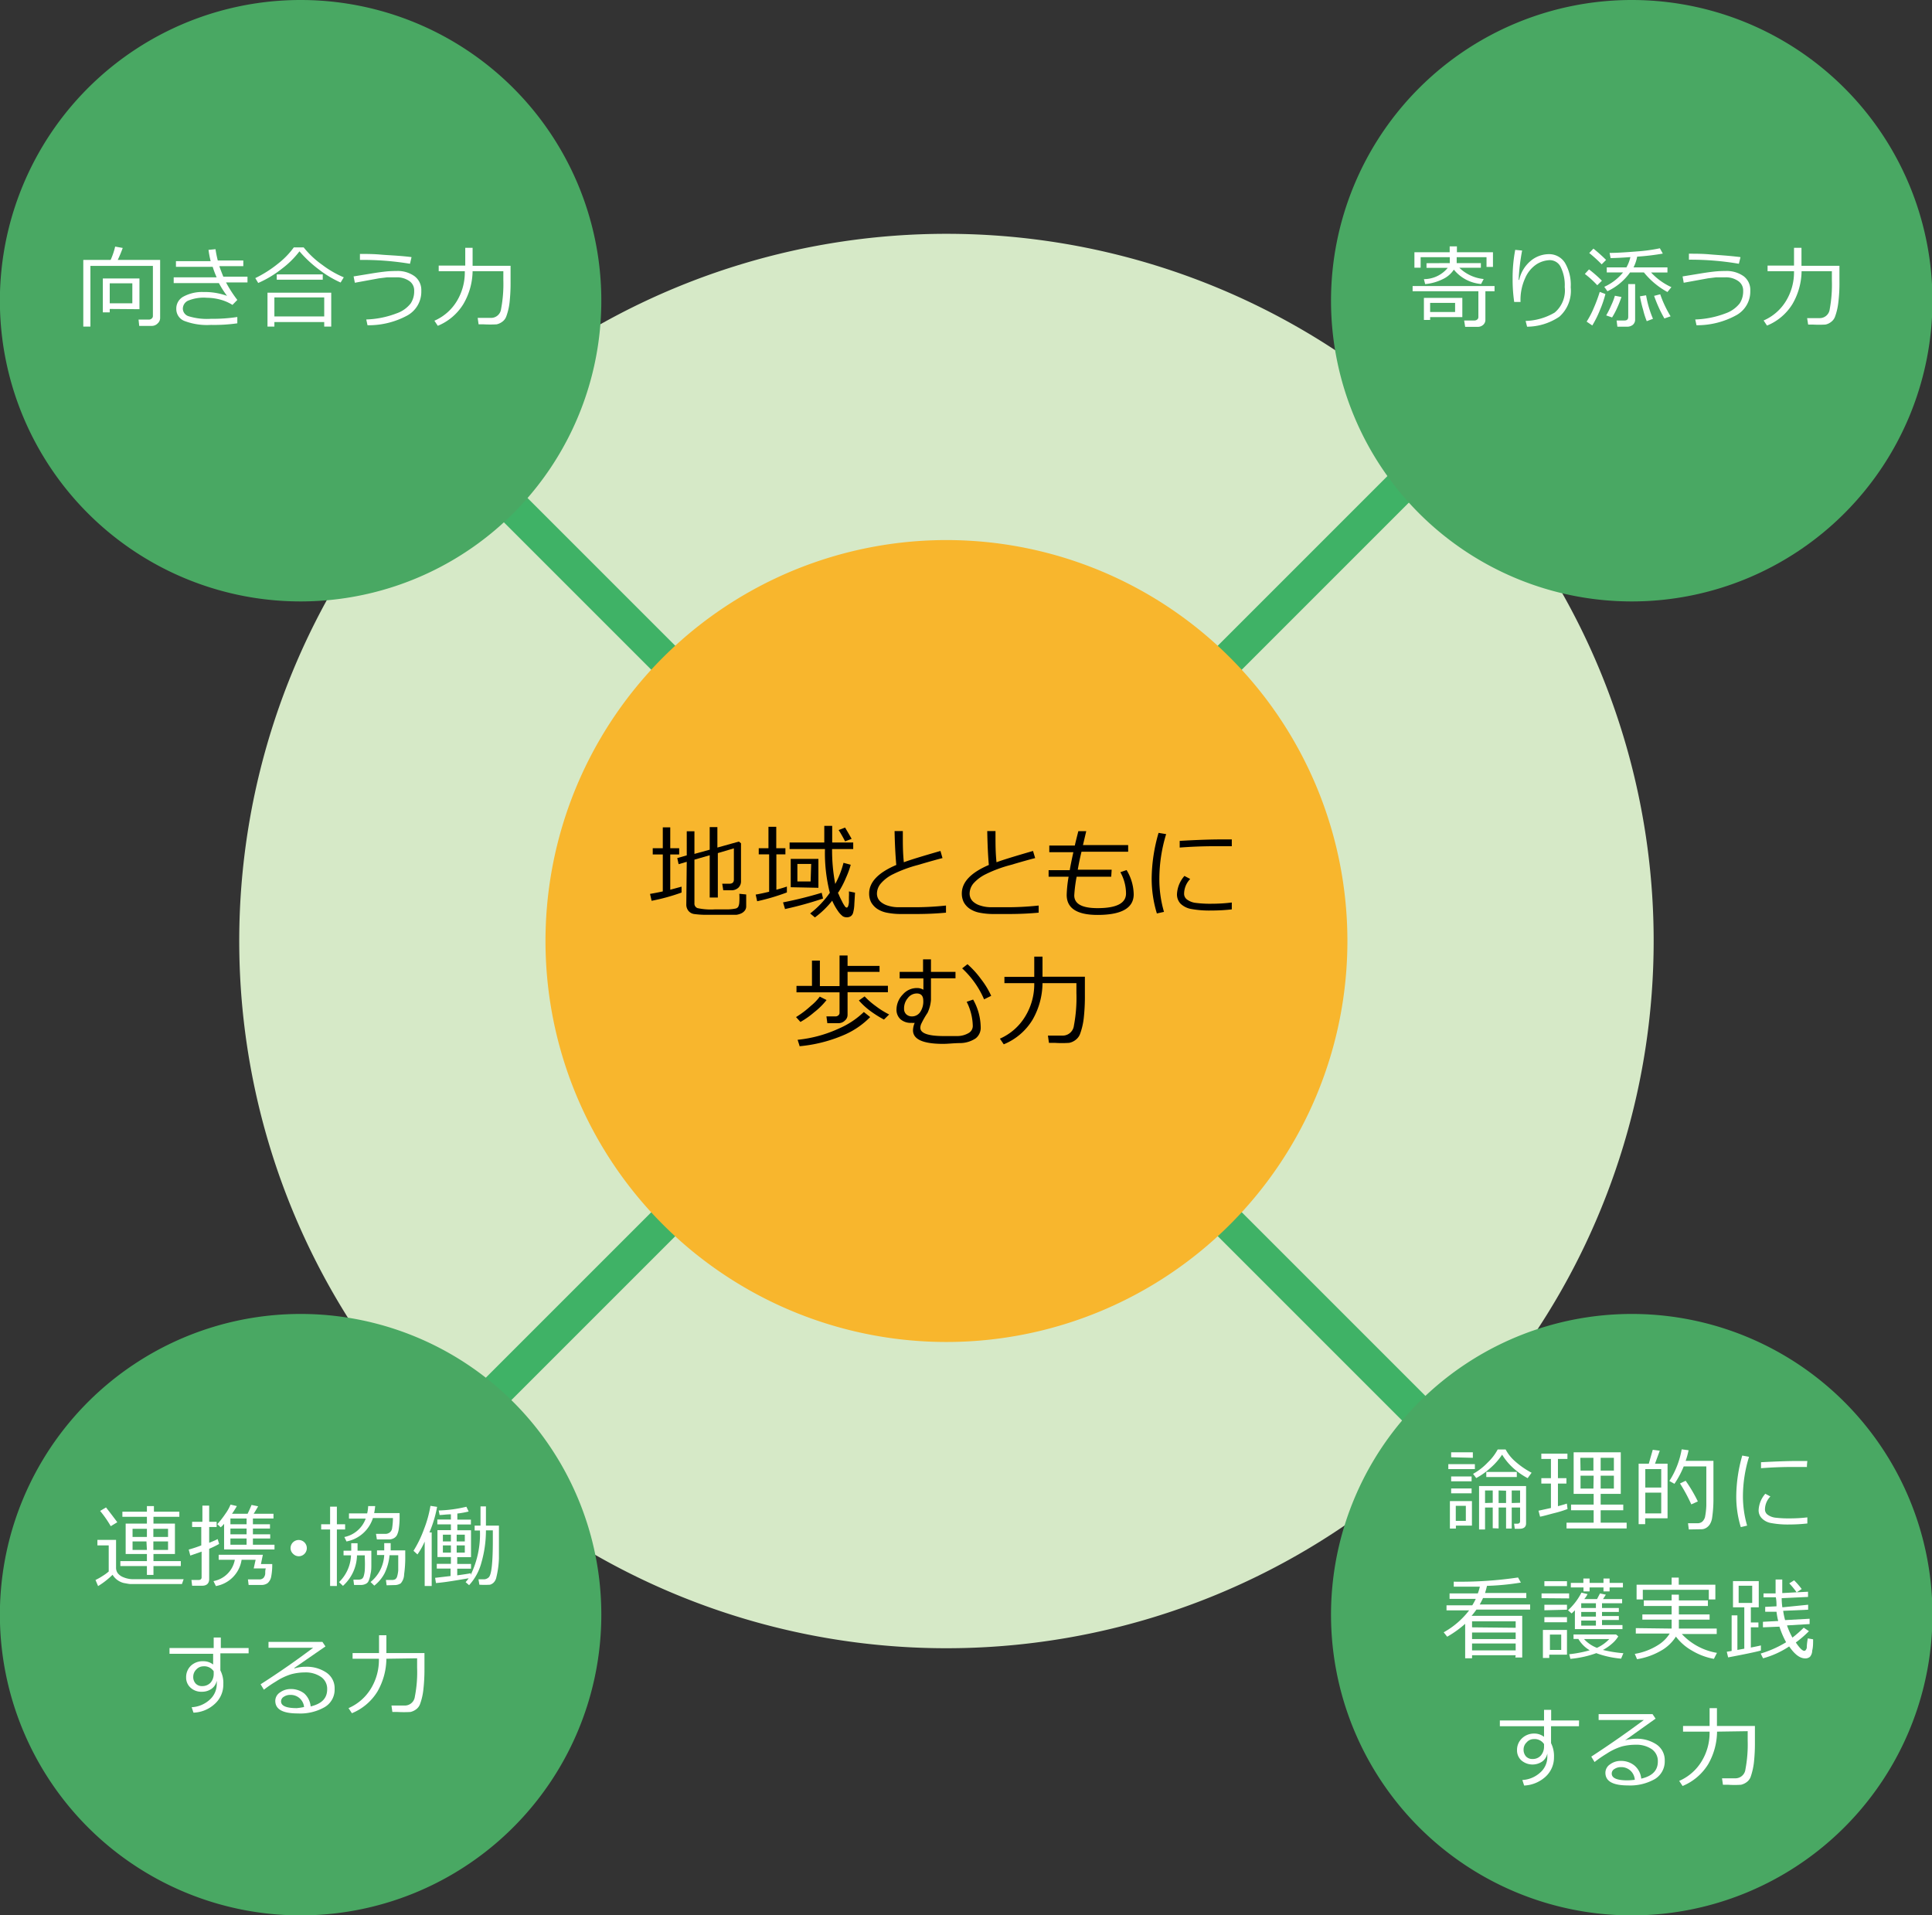
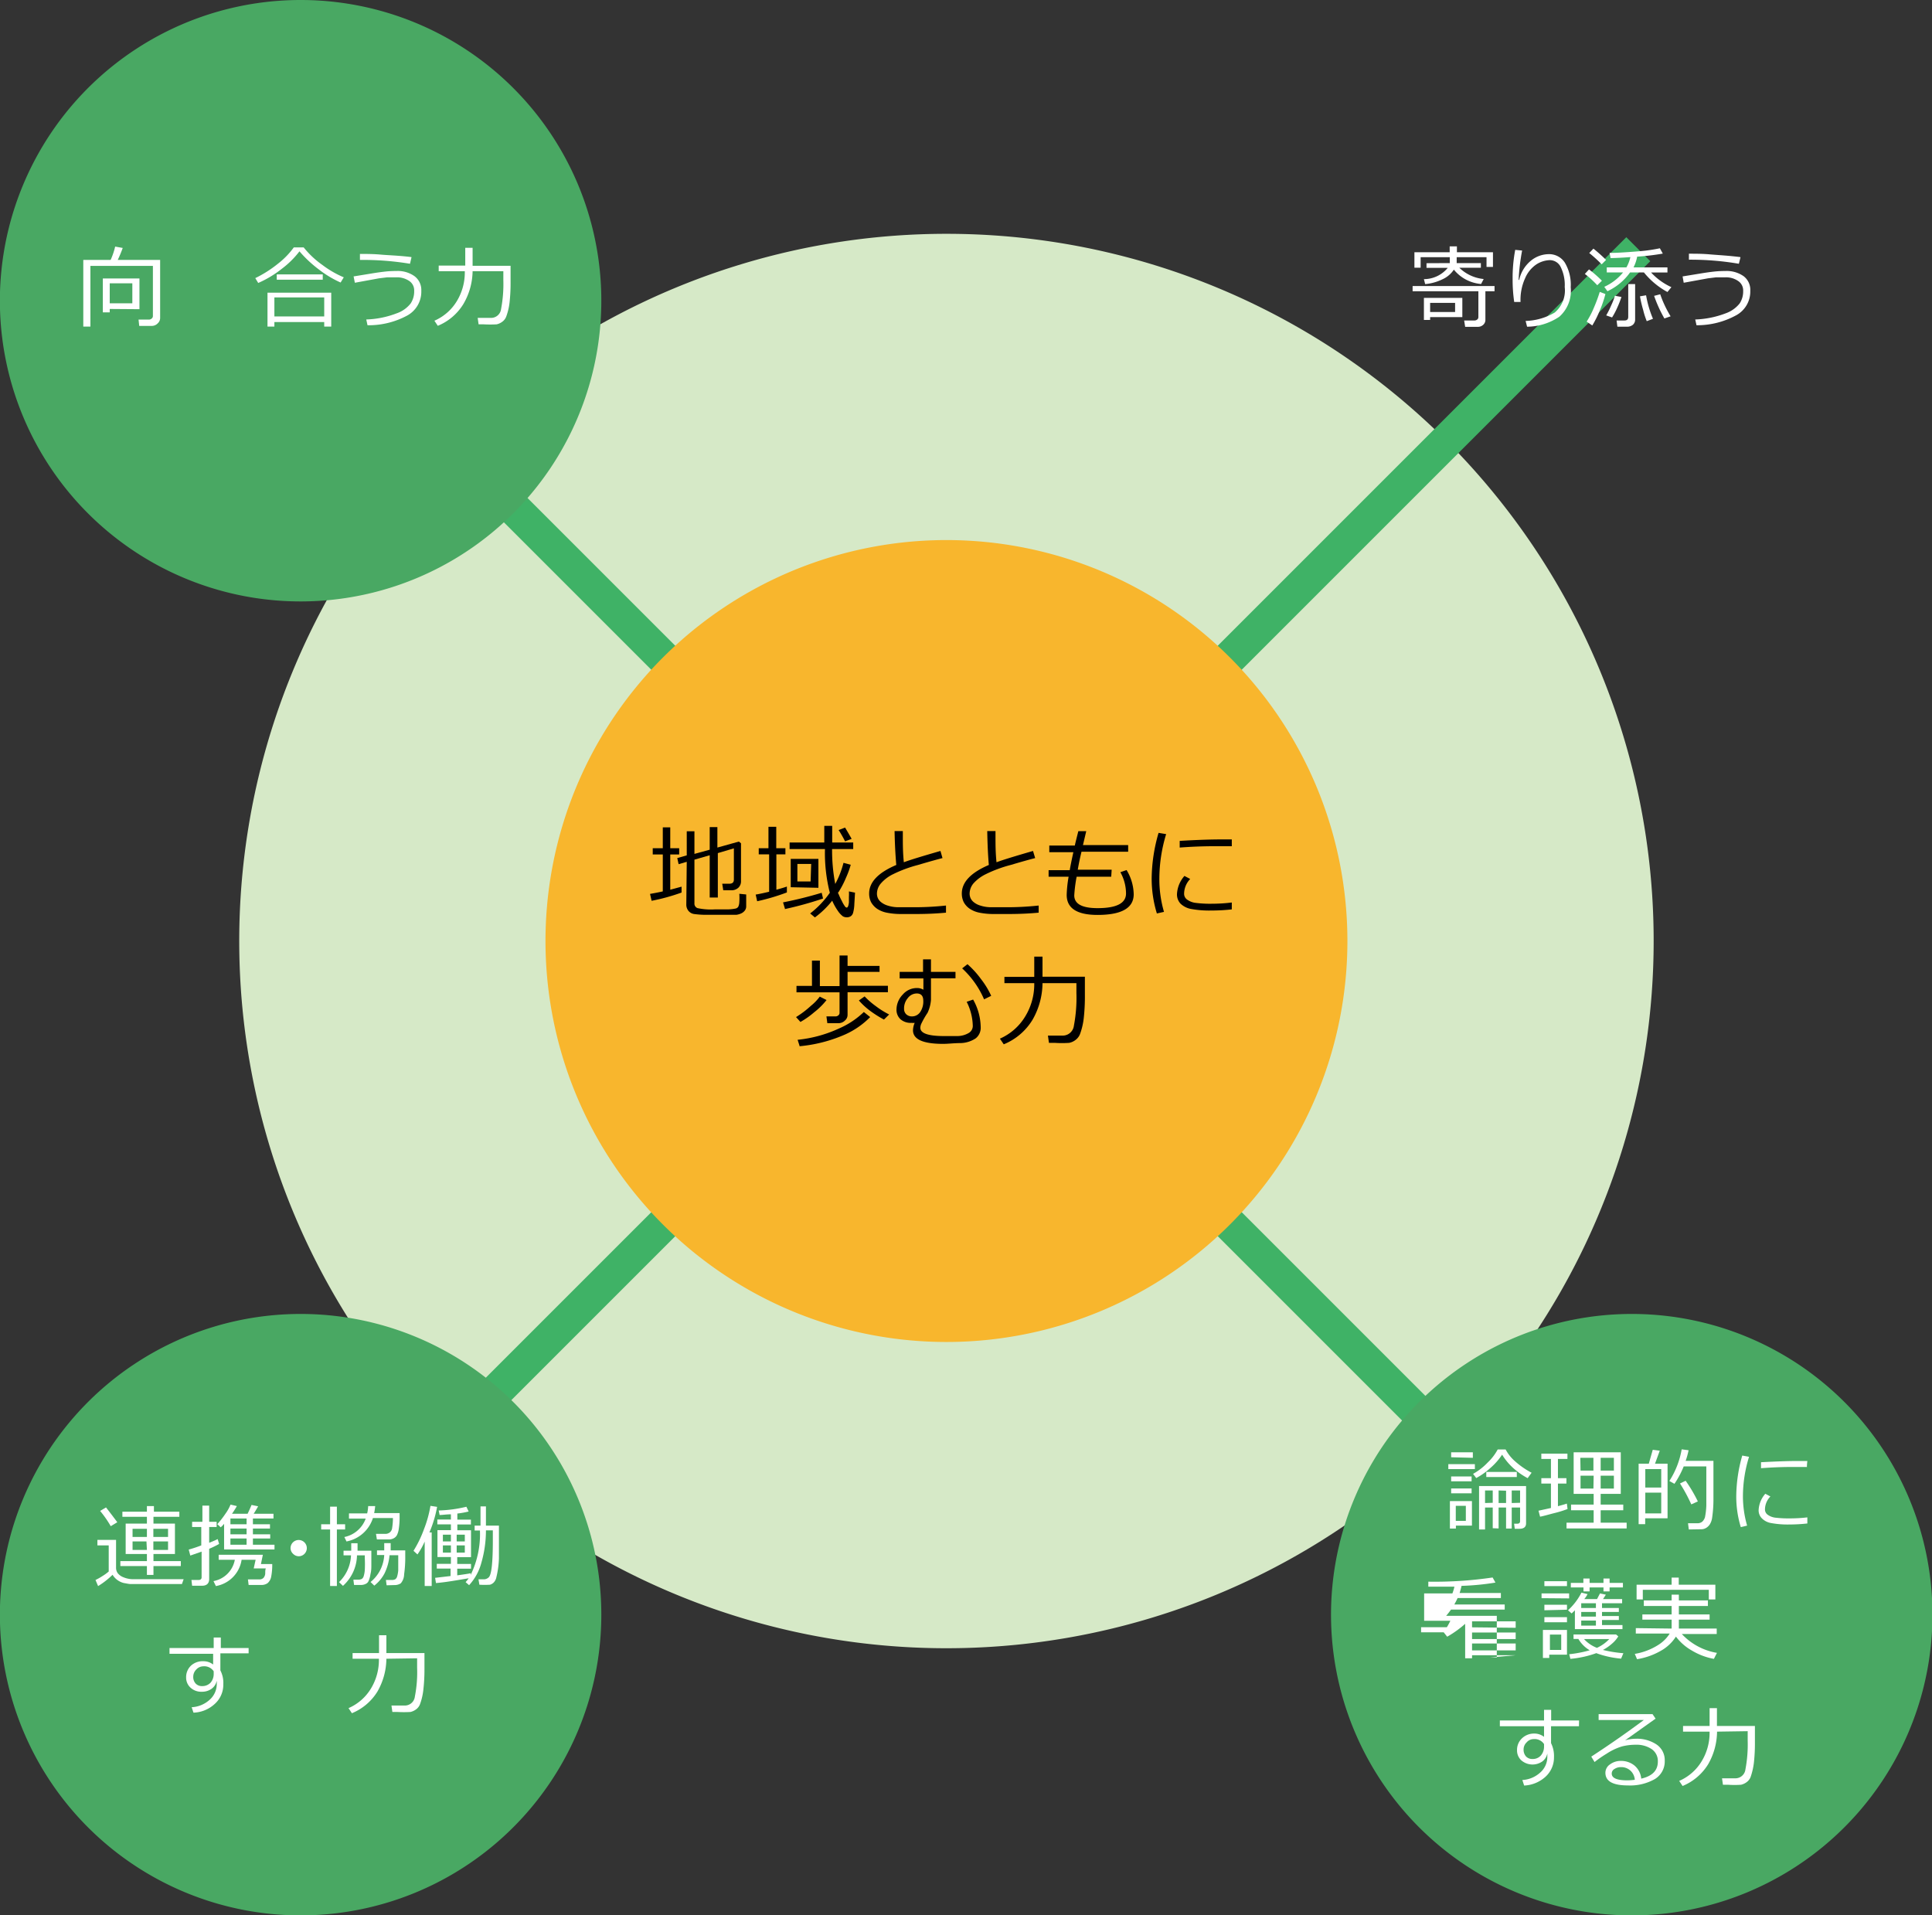
<svg xmlns="http://www.w3.org/2000/svg" id="レイヤー_1" data-name="レイヤー 1" viewBox="0 0 170.96 169.48">
  <rect x="0" y="0" width="170.96" height="169.48" fill="#333333" stroke="none" />
  <defs>
    <style>.cls-1{fill:#d6e9c7;}.cls-2{fill:none;stroke:#3fb266;stroke-miterlimit:10;stroke-width:3px;}.cls-3{fill:#f8b62d;}.cls-4{fill:#49a863;}.cls-5{fill:#fff;}</style>
  </defs>
  <path class="cls-1" d="M146.33,83.26A62.58,62.58,0,1,1,83.76,20.69a62.57,62.57,0,0,1,62.57,62.57" />
  <line class="cls-2" x1="22.54" y1="22.05" x2="144.97" y2="144.48" />
  <line class="cls-2" x1="144.97" y1="22.05" x2="22.54" y2="144.48" />
  <path class="cls-3" d="M119.23,83.26A35.48,35.48,0,1,1,83.76,47.79a35.48,35.48,0,0,1,35.47,35.47" />
  <path d="M57.66,79.71l-.14-.61c.35-.06.72-.13,1.13-.22V75.61h-.89v-.55h.89V73.21h.66v1.85h.79v.55h-.79v3.12l1-.27,0,.52A17.31,17.31,0,0,1,57.66,79.71Zm3.11-3.45-.72.21-.12-.54.84-.24V73.56h.68v2l1.35-.37v-2h.68V75l1.9-.53.19.15v3.35a.77.77,0,0,1-.23.58.89.89,0,0,1-.63.23H64l-.09-.58h.62c.28,0,.41-.12.41-.37V75.07l-1.42.42v3.93H62.8V75.68l-1.35.39v3.85a.42.42,0,0,0,.28.44,5.63,5.63,0,0,0,1.52.11l1.15,0a3.69,3.69,0,0,0,.72-.08.41.41,0,0,0,.2-.14,1,1,0,0,0,.1-.41,5.47,5.47,0,0,0,0-.75l.61.06V80.2a.61.61,0,0,1-.12.37.87.87,0,0,1-.33.26,1.55,1.55,0,0,1-.42.12l-.77,0-1.11,0-.92,0a8.11,8.11,0,0,1-.94-.07.79.79,0,0,1-.5-.28.87.87,0,0,1-.19-.55Z" />
  <path d="M67,79.75l-.13-.59c.37-.06.76-.15,1.19-.25V75.6h-.92v-.54H68v-1.9h.69v1.9h.81v.54H68.7v3.13c.4-.11.71-.2.93-.28l0,.52A18.69,18.69,0,0,1,67,79.75Zm2.47.7-.18-.6A35.16,35.16,0,0,0,72.71,79l.12.51A31.85,31.85,0,0,1,69.42,80.45Zm4.71-1.4a5.85,5.85,0,0,0,.31.67,2.83,2.83,0,0,0,.29.5.2.2,0,0,0,.15.09h0c.09,0,.16-.17.19-.46h0l0-.49a4.12,4.12,0,0,0,0-.48l.54.11-.06,1a3.26,3.26,0,0,1-.1.74.56.56,0,0,1-.21.34.62.62,0,0,1-.37.1.67.67,0,0,1-.34-.09,2,2,0,0,1-.44-.48,5.13,5.13,0,0,1-.5-.9,7.91,7.91,0,0,1-1.53,1.48l-.42-.35A8.3,8.3,0,0,0,73.43,79,14.3,14.3,0,0,1,73,75.13H69.87v-.58h3.07V73.08h.7v1.47H75.5v.58H73.63a15.83,15.83,0,0,0,.28,3.09,8.16,8.16,0,0,0,.73-1.87l.64.17a7.51,7.51,0,0,1-.42,1.15A8.15,8.15,0,0,1,74.13,79.05Zm-4.21-.54V76h2.45v2.56Zm1.81-2.06H70.56V78h1.17Zm3-2a10.88,10.88,0,0,0-.57-1l.57-.22c.13.22.33.55.58,1Z" />
  <path d="M83.71,80.76c-.83.08-1.73.12-2.69.12-.41,0-.87,0-1.35,0a6.39,6.39,0,0,1-1.21-.12,2.4,2.4,0,0,1-.84-.34,1.76,1.76,0,0,1-.54-.59,1.71,1.71,0,0,1-.17-.77q0-1.5,2.4-2.52c-.08-.93-.13-1.91-.15-3h.73V74c0,.69,0,1.45.09,2.3.56-.21,1.64-.54,3.24-1l.18.63c-.47.12-1.19.32-2.17.61a11.5,11.5,0,0,0-2.19.81,3.37,3.37,0,0,0-1.08.81,1.4,1.4,0,0,0-.36.9,1,1,0,0,0,.09.43,1,1,0,0,0,.3.36,1.76,1.76,0,0,0,.55.28,3.12,3.12,0,0,0,.94.15c.4,0,.83,0,1.29,0a26.2,26.2,0,0,0,2.94-.15Z" />
  <path d="M91.91,80.76c-.83.08-1.73.12-2.69.12-.41,0-.87,0-1.35,0a6.39,6.39,0,0,1-1.21-.12,2.4,2.4,0,0,1-.84-.34,1.67,1.67,0,0,1-.54-.59,1.71,1.71,0,0,1-.17-.77c0-1,.8-1.84,2.39-2.52-.08-.93-.12-1.91-.14-3h.73V74c0,.69,0,1.45.09,2.3.56-.21,1.64-.54,3.23-1l.19.63c-.47.12-1.19.32-2.17.61a11.5,11.5,0,0,0-2.19.81,3.55,3.55,0,0,0-1.09.81,1.44,1.44,0,0,0-.35.9,1,1,0,0,0,.09.43,1,1,0,0,0,.3.36,1.65,1.65,0,0,0,.55.28,3.12,3.12,0,0,0,.94.15c.39,0,.83,0,1.29,0a26.2,26.2,0,0,0,2.94-.15Z" />
  <path d="M98.33,77.58H95.27a12.64,12.64,0,0,0-.21,1.65c0,.75.68,1.13,2.06,1.13,1.68,0,2.52-.43,2.52-1.3a3.89,3.89,0,0,0-.5-1.88l.55-.19a4.27,4.27,0,0,1,.63,2.14c0,1.22-1.07,1.83-3.2,1.83q-2.73,0-2.73-1.77a10.9,10.9,0,0,1,.17-1.61H92.79V77h1.87c.06-.37.17-.9.32-1.59H92.85v-.59h2.26c.06-.29.17-.71.31-1.27l.7,0-.29,1.23h4v.59H95.7q-.2.82-.33,1.59h3Z" />
  <path d="M103,80.69l-.63.14a10.48,10.48,0,0,1-.46-3.13,14.78,14.78,0,0,1,.61-4l.67.11a13.61,13.61,0,0,0-.6,3.9A10.23,10.23,0,0,0,103,80.69Zm6-.22a15.76,15.76,0,0,1-1.8.1,8.94,8.94,0,0,1-1.82-.14,1.82,1.82,0,0,1-.92-.47,1.19,1.19,0,0,1-.31-.85,2.63,2.63,0,0,1,.66-1.6l.51.27a1.9,1.9,0,0,0-.54,1.29.63.63,0,0,0,.29.55,1.63,1.63,0,0,0,.78.28,10,10,0,0,0,1.39.07,14.21,14.21,0,0,0,1.76-.11Zm0-5.59h-1.32c-.61,0-1.71,0-3.29.12,0-.13,0-.33,0-.59,1.51-.09,2.73-.13,3.68-.13H109v0C109,74.46,109,74.64,109,74.88Z" />
  <path d="M70.83,90.43,70.44,90a8.64,8.64,0,0,0,1.32-1,4.4,4.4,0,0,0,.78-.81l.6.3a6.17,6.17,0,0,1-1.09,1.08A7.43,7.43,0,0,1,70.83,90.43Zm3.38.11h-1l-.08-.6h.8a.37.37,0,0,0,.25-.09.28.28,0,0,0,.11-.21V87.81H70.48v-.57h1.37V85h.7v2.26h1.74V84.55H75v.92h2.83V86H75v1.23h3.57v.57H75v2a.65.65,0,0,1-.24.51A.8.8,0,0,1,74.21,90.54Zm-3.46,2-.17-.53a11.48,11.48,0,0,0,3.66-1,7.39,7.39,0,0,0,2.2-1.46L77,90a7.28,7.28,0,0,1-2.22,1.54A12.9,12.9,0,0,1,70.75,92.58Zm7.47-2.32A9.87,9.87,0,0,1,77,89.45a6.53,6.53,0,0,1-1-.92l.51-.36a6.89,6.89,0,0,0,1,.87,7.43,7.43,0,0,0,1.17.73Z" />
  <path d="M80.94,90.51a1.09,1.09,0,0,1-.26,0,1.38,1.38,0,0,1-1-.32,1.14,1.14,0,0,1-.35-.88A1.93,1.93,0,0,1,79.89,88a1.64,1.64,0,0,1,1.26-.57,1.07,1.07,0,0,1,.56.15v-1h-2.1V86h2.07V84.89h.7V86h2.17v.57H82.38v1.9a3.24,3.24,0,0,1-.3,1.15,7.58,7.58,0,0,0-.57,1,.93.93,0,0,0-.07.33c0,.48.69.73,2.08.73.37,0,.78,0,1.23,0a2,2,0,0,0,1-.29.72.72,0,0,0,.33-.63,4.92,4.92,0,0,0-.54-2.11l.57-.2a5.07,5.07,0,0,1,.67,2.43,1.19,1.19,0,0,1-.44,1,2.51,2.51,0,0,1-1.32.42c-.58,0-1.1.07-1.57.07-1.77,0-2.66-.4-2.66-1.2A1.77,1.77,0,0,1,80.94,90.51ZM80,89.28a.64.64,0,0,0,.2.48.72.72,0,0,0,.49.18.87.87,0,0,0,.74-.39,1.66,1.66,0,0,0,.27-1c0-.42-.19-.64-.58-.64a1,1,0,0,0-.79.41A1.4,1.4,0,0,0,80,89.28Zm7.71-1.16-.63.31a8.07,8.07,0,0,0-1.94-2.74l.47-.37a8.08,8.08,0,0,1,1.2,1.32A7.39,7.39,0,0,1,87.71,88.12Z" />
  <path d="M92.25,87a6.6,6.6,0,0,1-.89,3.25,5.33,5.33,0,0,1-2.54,2.16l-.34-.5a4.93,4.93,0,0,0,2.26-2,5.45,5.45,0,0,0,.78-2.82V87H88.88v-.56h2.64V84.65h.73v1.78H96V88a17.48,17.48,0,0,1-.1,2.09,6,6,0,0,1-.33,1.41,1.18,1.18,0,0,1-.38.51,1.34,1.34,0,0,1-.58.27,9.41,9.41,0,0,1-1.29,0h-.5l-.09-.64h1.3a1,1,0,0,0,1-.89,13.19,13.19,0,0,0,.22-2.88V87Z" />
  <path class="cls-4" d="M53.21,26.6A26.61,26.61,0,1,1,26.61,0a26.6,26.6,0,0,1,26.6,26.6" />
  <path class="cls-5" d="M13.43,28.84H12.32l-.06-.56h.9a.37.37,0,0,0,.26-.09.28.28,0,0,0,.11-.22V23.53H8V28.9H7.37V23H9.79a6.28,6.28,0,0,0,.4-1.18l.67.12A11.2,11.2,0,0,1,10.42,23h3.75v5.12a.64.64,0,0,1-.21.49A.73.73,0,0,1,13.43,28.84Zm-3.72-1.5v.3H9.1v-3h3.24v2.72Zm2-2.27h-2v1.77h2Z" />
-   <path class="cls-5" d="M21,26.54l-.43.44a3.91,3.91,0,0,0-1.05-.46,4.77,4.77,0,0,0-1.21-.17,3.61,3.61,0,0,0-1.7.27.79.79,0,0,0-.43.72.72.72,0,0,0,.5.64,5.56,5.56,0,0,0,2,.23A14.17,14.17,0,0,0,21,28.05l0,.56a14.54,14.54,0,0,1-2.33.14,5.63,5.63,0,0,1-2.38-.36,1.13,1.13,0,0,1-.69-1.05,1.2,1.2,0,0,1,.66-1.11A3.47,3.47,0,0,1,18,25.84a5.8,5.8,0,0,1,2.09.34,8.4,8.4,0,0,1-.72-1.13h-4v-.51h3.8a8.28,8.28,0,0,1-.35-.93H15.57v-.5h3.07a9.37,9.37,0,0,1-.19-1l.62-.06a10.24,10.24,0,0,0,.2,1h2.26v.5H19.41c.07.22.19.53.35.93H21.9v.51H20A11.05,11.05,0,0,0,21,26.54Z" />
  <path class="cls-5" d="M30.14,25a9.35,9.35,0,0,1-1.89-1.13,10.68,10.68,0,0,1-1.75-1.63,8,8,0,0,1-1.57,1.55,9.49,9.49,0,0,1-2.08,1.25l-.26-.43a10.45,10.45,0,0,0,2-1.27A7.12,7.12,0,0,0,26,21.89h.87a8,8,0,0,0,1.65,1.55,8.79,8.79,0,0,0,1.9,1.1ZM28.69,28.5H24.28v.4h-.61v-3h5.64v3h-.62ZM24.28,28h4.41V26.32H24.28Zm4.28-3.25H24.49v-.47h4.07Z" />
  <path class="cls-5" d="M32.52,28.78l-.11-.51a8.2,8.2,0,0,0,2.68-.54,2.69,2.69,0,0,0,1.25-.88,1.93,1.93,0,0,0,.31-1.11,1,1,0,0,0-.44-.88,1.94,1.94,0,0,0-1.14-.32c-.25,0-.52,0-.81,0l-.73.09-2.13.39-.11-.56,1.53-.25c.48-.08.91-.14,1.27-.18s.7-.05,1-.05a2.55,2.55,0,0,1,1.59.46,1.52,1.52,0,0,1,.6,1.29A2.4,2.4,0,0,1,36,27.94,7.17,7.17,0,0,1,32.52,28.78Zm3.89-6-.13.56A25.57,25.57,0,0,0,31.85,23l0-.53c.57,0,1.19,0,1.85.06S35.29,22.61,36.41,22.75Z" />
  <path class="cls-5" d="M41.82,24A5.91,5.91,0,0,1,41,26.91a4.78,4.78,0,0,1-2.26,1.92l-.3-.45a4.33,4.33,0,0,0,2-1.76,4.87,4.87,0,0,0,.69-2.51V24H38.82v-.5h2.35V21.93h.65v1.59h3.36v1.39a16,16,0,0,1-.09,1.86A5.36,5.36,0,0,1,44.8,28a1,1,0,0,1-.34.46,1.32,1.32,0,0,1-.51.24,10.42,10.42,0,0,1-1.15,0h-.45l-.08-.57h1.16a.89.89,0,0,0,.91-.79,11.81,11.81,0,0,0,.2-2.56V24Z" />
-   <path class="cls-4" d="M171,26.6A26.61,26.61,0,1,1,144.36,0,26.6,26.6,0,0,1,171,26.6" />
  <path class="cls-5" d="M125,25.77v-.46h7.25v.46h-.81v2.5a.58.58,0,0,1-.19.47.69.69,0,0,1-.51.18h-1.09l-.09-.56h.92a.38.38,0,0,0,.23-.08.27.27,0,0,0,.11-.2V25.77Zm3.29-2.49v-.52h-2.58v.93h-.55V22.32h3.12V21.8h.64v.52h3.19v1.3h-.57v-.86h-2.64v.52h2.14v.41h-1.91a3.58,3.58,0,0,0,2.16,1l-.23.44a3.46,3.46,0,0,1-2.41-1.27,2.38,2.38,0,0,1-1,.85,4.38,4.38,0,0,1-1.54.43L126,24.7a2.72,2.72,0,0,0,2.11-1h-1.88v-.41Zm-1.74,4.78v.25H126V26.36h3.4v1.7Zm2.21-1.26h-2.21v.81h2.21Z" />
  <path class="cls-5" d="M135.13,28.91,135,28.4a5.37,5.37,0,0,0,2.57-.74,2.55,2.55,0,0,0,.89-2.26,3.6,3.6,0,0,0-.35-1.76,1.07,1.07,0,0,0-1-.62,2.35,2.35,0,0,0-1.15.37,2.78,2.78,0,0,0-1,1.22,4.62,4.62,0,0,0-.41,2.11l-.56,0a13.63,13.63,0,0,1-.14-2,13.2,13.2,0,0,1,.23-2.61l.61.06a18.83,18.83,0,0,0-.31,2.6h.05a3.05,3.05,0,0,1,1-1.67,2.53,2.53,0,0,1,1.61-.61,1.65,1.65,0,0,1,1.43.75,3.82,3.82,0,0,1,.52,2.18,3.07,3.07,0,0,1-1,2.6A5.15,5.15,0,0,1,135.13,28.91Z" />
  <path class="cls-5" d="M141.34,25.24a8.39,8.39,0,0,0-1.1-1l.37-.4a10.86,10.86,0,0,1,1.14,1Zm-.44,3.56-.5-.34a7.52,7.52,0,0,0,.64-1.23,13.59,13.59,0,0,0,.52-1.4l.5.19a9.41,9.41,0,0,1-.48,1.41A9.17,9.17,0,0,1,140.9,28.8Zm.83-5.41a11.86,11.86,0,0,0-1.1-1L141,22a14.29,14.29,0,0,1,1.12,1Zm3.14-.68a3.53,3.53,0,0,1-.32.95h3v.45h-1.45a5.6,5.6,0,0,0,1.8,1.3l-.35.43a6.92,6.92,0,0,1-2.08-1.73h-1.23a5.09,5.09,0,0,1-2,1.66l-.28-.39a4.59,4.59,0,0,0,1.66-1.27h-1.44v-.45h1.74a3.29,3.29,0,0,0,.35-.91c-.77.06-1.35.08-1.75.09l-.09-.46c.61,0,1.41-.05,2.4-.13a14.72,14.72,0,0,0,2.05-.28l.26.47A21,21,0,0,1,144.87,22.71Zm-2.22,5.38-.52-.18a7.92,7.92,0,0,0,.44-.88,5.66,5.66,0,0,0,.33-.86l.58.11a9.3,9.3,0,0,1-.37.94A6.51,6.51,0,0,1,142.65,28.09Zm1.33.82h-.86l-.07-.55h.69c.23,0,.34-.1.34-.32v-2.9h.61v3.14a.6.6,0,0,1-.2.46A.8.8,0,0,1,144,28.91Zm1.74-.49a6.64,6.64,0,0,1-.32-1,10.24,10.24,0,0,1-.28-1.2l.54-.09a9.33,9.33,0,0,0,.61,2.08Zm1.56-.24a11.72,11.72,0,0,1-.91-2l.54-.14a9.83,9.83,0,0,0,.92,1.95Z" />
  <path class="cls-5" d="M150.12,28.78l-.11-.51a8.26,8.26,0,0,0,2.68-.54,2.75,2.75,0,0,0,1.25-.88,1.93,1.93,0,0,0,.31-1.11,1,1,0,0,0-.45-.88,1.89,1.89,0,0,0-1.13-.32c-.25,0-.52,0-.81,0l-.73.09-2.14.39-.1-.56,1.53-.25c.48-.08.9-.14,1.27-.18s.69-.05,1-.05a2.6,2.6,0,0,1,1.6.46,1.51,1.51,0,0,1,.59,1.29,2.39,2.39,0,0,1-1.25,2.17A7.2,7.2,0,0,1,150.12,28.78Zm3.89-6-.14.56a25.44,25.44,0,0,0-4.42-.36l0-.53c.58,0,1.19,0,1.86.06S152.88,22.61,154,22.75Z" />
-   <path class="cls-5" d="M159.42,24a5.92,5.92,0,0,1-.8,2.89,4.73,4.73,0,0,1-2.26,1.92l-.3-.45a4.33,4.33,0,0,0,2-1.76,4.87,4.87,0,0,0,.69-2.51V24h-2.34v-.5h2.34V21.93h.66v1.59h3.36v1.39a13.86,13.86,0,0,1-.1,1.86,5.36,5.36,0,0,1-.29,1.25,1,1,0,0,1-.34.46,1.2,1.2,0,0,1-.51.24,10,10,0,0,1-1.14,0H160l-.09-.57H161a.89.89,0,0,0,.91-.79,12,12,0,0,0,.19-2.56V24Z" />
  <path class="cls-4" d="M53.21,142.88a26.61,26.61,0,1,1-26.6-26.61,26.6,26.6,0,0,1,26.6,26.61" />
  <path class="cls-5" d="M16.1,140.17H12.5c-.46,0-.77,0-.93,0s-.36-.05-.61-.09a1.62,1.62,0,0,1-1-.73,7,7,0,0,1-1.28,1l-.23-.54a5,5,0,0,0,.62-.35,4,4,0,0,0,.55-.4v-2.31h-1v-.49h1.65v2.46a.81.81,0,0,0,.15.49,1.15,1.15,0,0,0,.48.35,2.24,2.24,0,0,0,.79.18c.31,0,1,0,2,0,1.27,0,2.12,0,2.56,0Zm-6.3-5.12a9.58,9.58,0,0,0-.94-1.35l.52-.31c.23.29.56.72,1,1.31Zm.85,3.53v-.44H13v-.63H11.12v-2.69H13v-.6H10.83v-.45H13v-.5h.62v.5h2.25v.45H13.58v.6h1.9v2.69h-1.9v.63H16v.44H13.58v.78H13v-.78ZM11.73,136H13v-.72H11.73Zm1.23.4H11.73v.75H13Zm.61-.4h1.3v-.72h-1.3Zm1.3.4h-1.3v.75h1.3Z" />
  <path class="cls-5" d="M17.87,140.32H17l-.06-.51h.62c.18,0,.28-.08.28-.23V137.3l-1,.35-.14-.53a11.6,11.6,0,0,0,1.11-.37v-1.63H17v-.46h.91v-1.43h.6v1.43h.66v.46h-.66v1.4q.55-.22.75-.33l.13.43a8.1,8.1,0,0,1-.88.43v2.73Q18.47,140.32,17.87,140.32Zm1.22,0-.2-.41a2.35,2.35,0,0,0,1.89-1.89H19.35v-.44h3.91l-.17.82h1a5.53,5.53,0,0,1-.09,1.1,1,1,0,0,1-.32.59.93.93,0,0,1-.58.16H22l-.06-.49h1a.51.51,0,0,0,.37-.13.64.64,0,0,0,.16-.39c0-.16,0-.32.05-.45H22.45l.17-.77H21.38A2.78,2.78,0,0,1,19.09,140.35Zm.74-3.21v-2.27a2.23,2.23,0,0,1-.3.31l-.3-.28a7.78,7.78,0,0,0,.71-.91,3.8,3.8,0,0,0,.46-.82l.56.13a7.91,7.91,0,0,1-.43.68h1.38c.16-.33.27-.59.35-.78l.58.12q-.09.18-.39.66H24.2v.42H22.38v.51h1.51v.38H22.38v.51h1.53v.37H22.38v.55h1.91v.42Zm.56-2.74v.51h1.43v-.51Zm0,.89v.51h1.43v-.51Zm0,.88v.55h1.43v-.55Z" />
  <path class="cls-5" d="M25.71,137a.72.72,0,1,1,1.23.5.7.7,0,0,1-1,0A.69.69,0,0,1,25.71,137Z" />
  <path class="cls-5" d="M29.21,140.34v-5h-.79v-.46h.79v-1.56h.6v1.56h.73v.46h-.73v5Zm1.15,0L30,140a3.48,3.48,0,0,0,1.06-2.37h-.66v-.41h.68v-.66h.56c0,.23,0,.45,0,.66h1.22c0,.59,0,1,0,1.26s0,.52-.08.82a2.22,2.22,0,0,1-.17.61.49.49,0,0,1-.26.25.91.91,0,0,1-.43.09h-.59l-.06-.47h.41a.69.69,0,0,0,.33-.06.45.45,0,0,0,.16-.21,2.44,2.44,0,0,0,.11-.57,10.29,10.29,0,0,0,0-1.06v-.25h-.69A3.74,3.74,0,0,1,30.36,140.32Zm.31-3.92-.2-.41a2.55,2.55,0,0,0,1.89-1.63H30.88v-.46h1.61a3.63,3.63,0,0,0,.09-.65l.62,0a6.17,6.17,0,0,1-.09.62h2.25v.27a6.65,6.65,0,0,1-.07,1.11,1.79,1.79,0,0,1-.18.6.72.72,0,0,1-.27.25.88.88,0,0,1-.35.1c-.13,0-.44,0-.94,0h-.2l-.08-.49c.48,0,.78,0,.89,0a.66.66,0,0,0,.32-.12.57.57,0,0,0,.22-.4,5.64,5.64,0,0,0,.07-.88H33A3.05,3.05,0,0,1,30.67,136.4Zm3.54,3.86-.06-.47h.49a.69.69,0,0,0,.33-.06.45.45,0,0,0,.16-.21,2.68,2.68,0,0,0,.11-.58c0-.28,0-.65,0-1.09v-.25h-.77a4.62,4.62,0,0,1-.44,1.6,3.38,3.38,0,0,1-.91,1.09l-.33-.32A3.29,3.29,0,0,0,34,137.6h-.64v-.41H34v-.64h.57c0,.24,0,.45,0,.64h1.29v.5a10.61,10.61,0,0,1-.1,1.62,1.24,1.24,0,0,1-.3.8,1,1,0,0,1-.55.15Z" />
  <path class="cls-5" d="M37.58,140.34v-3.93a6.36,6.36,0,0,1-.64,1.14l-.35-.32a10.13,10.13,0,0,0,.93-1.92,10.3,10.3,0,0,0,.57-2.06l.59.09A10.68,10.68,0,0,1,38,135.6h.2v4.74Zm1-.26-.08-.46,1.37-.16v-.66H38.65v-.42H39.9v-.6H38.71V135.4H39.9v-.51H38.7v-.43h1.2V134c-.41,0-.74.06-1,.06l-.08-.4a11.64,11.64,0,0,0,2.45-.33l.2.42a7.27,7.27,0,0,1-1,.18v.54h1.2v.43h-1.2v.51h1.21v2.38H40.46v.6h1.22v.42H40.46v.59c.57-.08,1-.14,1.19-.19v.15a8.26,8.26,0,0,0,.82-3.93H42V135h.52V133.3H43V135h1.15v1.41c0,.59,0,1.09,0,1.49a8.08,8.08,0,0,1-.23,1.68.91.91,0,0,1-.22.44.73.73,0,0,1-.35.21,8.12,8.12,0,0,1-.93,0l-.08-.48h.53a.64.64,0,0,0,.35-.15c.14-.1.24-.44.3-1s.09-1.32.09-2.24v-.94H43a10.27,10.27,0,0,1-.4,2.85,4.72,4.72,0,0,1-1.09,2L41.2,140a2.52,2.52,0,0,0,.27-.34C40.49,139.82,39.54,140,38.61,140.08Zm1.32-4.28h-.71v.6h.71Zm0,.95h-.71v.64h.71Zm1.23-.95h-.72v.6h.72Zm0,.95h-.72v.64h.72Z" />
  <path class="cls-5" d="M22,146.3H19.5v1.51a2.41,2.41,0,0,1,.26,1.24,2.27,2.27,0,0,1-.76,1.73,2.9,2.9,0,0,1-1.88.77l-.16-.48a2.56,2.56,0,0,0,1.58-.65,1.86,1.86,0,0,0,.64-1.43,1.84,1.84,0,0,0,0-.26,1.16,1.16,0,0,1-.46.71,1.44,1.44,0,0,1-.86.26,1.4,1.4,0,0,1-1-.36,1.2,1.2,0,0,1-.39-.91,1.4,1.4,0,0,1,.44-1.05A1.53,1.53,0,0,1,18,147a1.39,1.39,0,0,1,.86.29v-.95H15v-.51h3.91v-.93h.63v.93H22Zm-3.09,1.59a1,1,0,0,0-.93-.44.85.85,0,0,0-.61.28.9.9,0,0,0-.27.63.85.85,0,0,0,.21.61.75.75,0,0,0,.58.23,1,1,0,0,0,.74-.3,1.18,1.18,0,0,0,.28-.79Z" />
-   <path class="cls-5" d="M27.49,151c1-.24,1.46-.74,1.46-1.51a1.27,1.27,0,0,0-.54-1.1,2.41,2.41,0,0,0-1.44-.4,4.82,4.82,0,0,0-1.2.16,5.35,5.35,0,0,0-1.35.64,10.59,10.59,0,0,0-1.07.73l-.29-.48q2.39-1.53,4.65-3.23l-3.95,0v-.52h4.77l.27.4-2.75,1.9,0,.05a3.14,3.14,0,0,1,1-.15,3.1,3.1,0,0,1,1.84.52,1.66,1.66,0,0,1,.72,1.43,1.79,1.79,0,0,1-.88,1.62,4.33,4.33,0,0,1-2.37.56c-1.36,0-2-.37-2-1.12a.89.89,0,0,1,.42-.74,1.59,1.59,0,0,1,.93-.3,1.91,1.91,0,0,1,1.21.39A1.77,1.77,0,0,1,27.49,151Zm-.58.1a1.18,1.18,0,0,0-1.22-1.12,1,1,0,0,0-.57.16.48.48,0,0,0-.25.41c0,.4.46.6,1.39.6A5.27,5.27,0,0,0,26.91,151.05Z" />
  <path class="cls-5" d="M34.19,146.78a5.92,5.92,0,0,1-.79,2.9,4.78,4.78,0,0,1-2.26,1.92l-.3-.45a4.33,4.33,0,0,0,2-1.76,4.87,4.87,0,0,0,.69-2.51v-.1H31.2v-.5h2.34V144.7h.65v1.58h3.37v1.4a15.76,15.76,0,0,1-.1,1.86,5.36,5.36,0,0,1-.29,1.25,1,1,0,0,1-.34.46,1.32,1.32,0,0,1-.51.24,10.42,10.42,0,0,1-1.15,0h-.45l-.08-.57H35.8a.89.89,0,0,0,.91-.79,11.19,11.19,0,0,0,.2-2.56v-.83Z" />
  <path class="cls-4" d="M171,142.88a26.61,26.61,0,1,1-26.6-26.61A26.6,26.6,0,0,1,171,142.88" />
  <path class="cls-5" d="M128.16,130v-.44h2.35V130Zm.67,5v.26h-.53v-2.43h1.95V135Zm-.42-6.05v-.44h1.92V129Zm0,2.13v-.43h1.81v.43Zm0,1.06v-.43h1.81v.43Zm1.3,1.11h-.89v1.33h.89Zm5.47-2.45a6.31,6.31,0,0,1-1.26-.88,5.36,5.36,0,0,1-1-1.2,5.75,5.75,0,0,1-1.05,1.19,6.19,6.19,0,0,1-1.24.88l-.28-.37a5.35,5.35,0,0,0,1.29-1,4.55,4.55,0,0,0,.89-1.16h.7a3.7,3.7,0,0,0,.85,1.06,7.26,7.26,0,0,0,1.45,1Zm-3.09,4.43V133.4h-.68v1.94h-.53V131.5h4.16v3.3c0,.32-.2.48-.59.48h-.41l-.06-.45h.28c.17,0,.25-.08.25-.22V133.4h-.74v1.86h-.5V133.4h-.66v1.85Zm0-2.25v-1.09h-.68V133Zm-.57-2.28v-.45h2.7v.45Zm1.09,1.19V133h.66v-1.09Zm1.9,1.09v-1.09h-.74V133Z" />
  <path class="cls-5" d="M136.28,134.21l-.14-.53,1.1-.24v-2.16h-.85v-.48h.85v-1.7h-.85v-.47h2.31v.47h-.84v1.7h.75v.48h-.75v2c.33-.09.59-.16.79-.23l.06.48a9.75,9.75,0,0,1-1.08.34C137.1,134,136.65,134.14,136.28,134.21Zm4.74.53v-1.1h-2v-.5h2v-.95h-1.77v-3.68h4.17v3.68h-1.78v.95h2v.5h-2v1.1h2.3v.51h-5.32v-.51Zm-1.16-4.61H141V129h-1.16Zm1.16.45h-1.16v1.14H141Zm.62-.45h1.17V129h-1.17Zm1.17.45h-1.17v1.14h1.17Z" />
  <path class="cls-5" d="M145.58,134.35v.52H145v-5.35h.9l.35-1.23.62.08-.42,1.15h1.11v4.83ZM147,130h-1.41v1.63H147Zm-1.41,2.08v1.84H147v-1.84Zm3.85,3.26-.07-.55c.4,0,.68,0,.85,0a.66.66,0,0,0,.4-.13.89.89,0,0,0,.25-.4,6.18,6.18,0,0,0,.12-1.06c0-.52,0-1.22,0-2.09,0-.4,0-.85,0-1.35h-2a8.36,8.36,0,0,1-.82,1.54l-.45-.25a7.59,7.59,0,0,0,1.09-2.8l.61.08a6.48,6.48,0,0,1-.26.94h2.46v1.61q0,1.11,0,1.92a11.21,11.21,0,0,1-.12,1.53,1.49,1.49,0,0,1-.19.54,1,1,0,0,1-.3.31.87.87,0,0,1-.39.14Zm.22-2.22a14.55,14.55,0,0,0-1-1.85l.5-.24a12.93,12.93,0,0,1,1.08,1.83Z" />
  <path class="cls-5" d="M154.6,135l-.56.13a9.22,9.22,0,0,1-.4-2.79,13.4,13.4,0,0,1,.53-3.54l.6.11a11.86,11.86,0,0,0-.54,3.46A9.34,9.34,0,0,0,154.6,135Zm5.33-.19a14.39,14.39,0,0,1-1.59.09,8,8,0,0,1-1.63-.13,1.49,1.49,0,0,1-.81-.42,1,1,0,0,1-.28-.75,2.36,2.36,0,0,1,.59-1.42l.45.24a1.66,1.66,0,0,0-.48,1.14.57.57,0,0,0,.26.49,1.44,1.44,0,0,0,.69.25,9.77,9.77,0,0,0,1.24.06,13.09,13.09,0,0,0,1.56-.09Zm0-5h-1.18c-.53,0-1.51,0-2.92.11,0-.12,0-.29,0-.53,1.34-.07,2.43-.11,3.26-.11h.84v0A5,5,0,0,0,159.89,129.8Z" />
-   <path class="cls-5" d="M134.12,146.47h-3.86v.27h-.61v-3.05a9.25,9.25,0,0,1-1.59,1.14l-.31-.39A7.25,7.25,0,0,0,130,142.5h-2v-.45h2.28a5.33,5.33,0,0,0,.31-.57h-2.32V141h2.5a4,4,0,0,0,.18-.6c-.81,0-1.58,0-2.31,0l0-.44a35.13,35.13,0,0,0,5.69-.37l.25.45a22.57,22.57,0,0,1-3,.29c-.05.23-.11.44-.17.63h3.65v.45h-3.83c-.08.18-.18.37-.29.57h4.46v.45h-4.75c-.14.19-.28.38-.43.55h4.48v3.69h-.61Zm0-2.43v-.57h-3.86V144Zm-3.86,1h3.86v-.58h-3.86Zm0,1h3.86v-.61h-3.86Z" />
+   <path class="cls-5" d="M134.12,146.47h-3.86v.27h-.61v-3.05a9.25,9.25,0,0,1-1.59,1.14l-.31-.39h-2v-.45h2.28a5.33,5.33,0,0,0,.31-.57h-2.32V141h2.5a4,4,0,0,0,.18-.6c-.81,0-1.58,0-2.31,0l0-.44a35.13,35.13,0,0,0,5.69-.37l.25.45a22.57,22.57,0,0,1-3,.29c-.05.23-.11.44-.17.63h3.65v.45h-3.83c-.08.18-.18.37-.29.57h4.46v.45h-4.75c-.14.19-.28.38-.43.55h4.48v3.69h-.61Zm0-2.43v-.57h-3.86V144Zm-3.86,1h3.86v-.58h-3.86Zm0,1h3.86v-.61h-3.86Z" />
  <path class="cls-5" d="M136.41,141.42V141h2.44v.44Zm2.25,5h-1.57v.29h-.56v-2.48h2.13Zm-2-6.07v-.43h2v.43Zm0,2.14V142h2v.44Zm0,1.06v-.45h2v.45Zm1.49,1.09h-1V146h1Zm1.21-2.15a3.69,3.69,0,0,1-.29.28l-.32-.28a5.48,5.48,0,0,0,1.19-1.56l.54.13a2.05,2.05,0,0,1-.29.44h1.13l.26-.5.52.11-.25.39h1.69v.37h-1.78v.42h1.49v.35h-1.49V143h1.49v.35h-1.49v.45h1.81v.36h-4.21Zm1.88,3.8a9.09,9.09,0,0,1-2.28.5l-.1-.41a10.54,10.54,0,0,0,1.81-.35,2.8,2.8,0,0,1-1-1h-.43v-.4H143l.2.17a2.65,2.65,0,0,1-.55.64,3.94,3.94,0,0,1-.81.56,11.23,11.23,0,0,0,1.81.29l-.2.48A8.42,8.42,0,0,1,141.21,146.27Zm-1.12-5.47v-.35H139v-.4h1.11v-.39h.55v.39h1.23v-.39h.54v.39h1.18v.4h-1.18v.35h-.54v-.35h-1.23v.35Zm1.1,1.47v-.42h-1.3v.42Zm-1.3.76h1.3v-.41h-1.3Zm1.3.35h-1.3v.45h1.3Zm.08,2.42a3.44,3.44,0,0,0,1.1-.78h-2.23A3,3,0,0,0,141.27,145.8Z" />
  <path class="cls-5" d="M147.92,144.11v-.79h-2.59v-.46h2.59v-.75h-2.46v-.49h2.46v-.51h.64v.51h2.57v.49h-2.57v.75h2.72v.46h-2.72v.79h3.35v.48h-3.09a5.5,5.5,0,0,0,3.11,1.67l-.27.53a5.74,5.74,0,0,1-1.94-.73,4.61,4.61,0,0,1-1.42-1.24,3.73,3.73,0,0,1-1.36,1.27,6.18,6.18,0,0,1-2.08.73l-.2-.47a5.57,5.57,0,0,0,2.09-.8,3.17,3.17,0,0,0,1-1h-3v-.48Zm3.29-2.58v-.85h-5.84v.85h-.55v-1.3h3.1v-.63h.63v.63h3.24v1.3Z" />
-   <path class="cls-5" d="M152.92,146.66l-.12-.5.43-.07v-3.15h.51V146l.61-.11v-3.66h-1v-2.32h2.28v2.32h-.7v1.34h.67V144h-.67v1.79c.45-.09.75-.15.89-.19l0,.45C155.53,146.14,154.57,146.35,152.92,146.66Zm2.13-6.34h-1.2v1.52h1.2Zm3.27,5.37a7.84,7.84,0,0,1-2.31,1.05l-.21-.42a9.54,9.54,0,0,0,2.25-1,7.75,7.75,0,0,1-.59-1.38L156,144l0-.49,1.35-.07a7.16,7.16,0,0,1-.15-.82l-1,0,0-.43,1-.05c0-.24,0-.51-.06-.8l-1.09,0V141l1.07,0c0-.39,0-.8,0-1.23h.59c0,.31,0,.71,0,1.2l1.27-.07a6.9,6.9,0,0,0-.65-.79l.43-.27a7,7,0,0,1,.67.77l-.44.29,1-.05,0,.46-2.33.11q0,.42.06.81L160,142l0,.44-2.21.1a6.6,6.6,0,0,0,.17.82l2.17-.12,0,.47-2,.12a6.56,6.56,0,0,0,.48,1.08,9.93,9.93,0,0,0,1-.88l.46.31a9.64,9.64,0,0,1-1.16,1c.33.49.58.74.75.74a.17.17,0,0,0,.14-.09.48.48,0,0,0,.08-.18c0-.07,0-.35.09-.83l.47.08c0,.37,0,.7-.08,1a.86.86,0,0,1-.2.55.64.64,0,0,1-.42.14C159.25,146.74,158.81,146.39,158.32,145.69Z" />
  <path class="cls-5" d="M139.72,152.75h-2.47v1.5a2.54,2.54,0,0,1,.26,1.24,2.3,2.3,0,0,1-.76,1.74,3,3,0,0,1-1.88.77l-.16-.49a2.54,2.54,0,0,0,1.57-.65,1.83,1.83,0,0,0,.64-1.43,2.09,2.09,0,0,0,0-.26,1.16,1.16,0,0,1-.46.71,1.52,1.52,0,0,1-1.83-.1,1.18,1.18,0,0,1-.39-.91,1.4,1.4,0,0,1,.44-1.05,1.53,1.53,0,0,1,1.09-.42,1.39,1.39,0,0,1,.86.29v-.94h-3.91v-.51h3.91v-.94h.63v.94h2.47Zm-3.09,1.58a1,1,0,0,0-.93-.44.82.82,0,0,0-.61.29.86.86,0,0,0-.27.63.89.89,0,0,0,.21.61.75.75,0,0,0,.58.23.94.94,0,0,0,.73-.3,1.18,1.18,0,0,0,.29-.79Z" />
  <path class="cls-5" d="M145.23,157.39c1-.23,1.47-.74,1.47-1.51a1.28,1.28,0,0,0-.54-1.1,2.41,2.41,0,0,0-1.44-.39,4.81,4.81,0,0,0-1.2.15,5.2,5.2,0,0,0-1.35.64,10.25,10.25,0,0,0-1.07.74l-.29-.48q2.38-1.55,4.65-3.24l-4,0v-.52h4.77l.27.4L143.8,154l0,0a3.47,3.47,0,0,1,.95-.14,3.12,3.12,0,0,1,1.84.51,1.67,1.67,0,0,1,.72,1.43,1.82,1.82,0,0,1-.88,1.63,4.42,4.42,0,0,1-2.37.56c-1.36,0-2-.38-2-1.12a.89.89,0,0,1,.42-.75,1.56,1.56,0,0,1,.93-.3,1.88,1.88,0,0,1,1.21.4A1.71,1.71,0,0,1,145.23,157.39Zm-.57.1a1.19,1.19,0,0,0-1.22-1.12,1,1,0,0,0-.57.16.46.46,0,0,0-.25.41q0,.6,1.38.6A5.42,5.42,0,0,0,144.66,157.49Z" />
  <path class="cls-5" d="M151.94,153.23a5.91,5.91,0,0,1-.79,2.89,4.82,4.82,0,0,1-2.26,1.92l-.3-.45a4.33,4.33,0,0,0,2-1.76,4.83,4.83,0,0,0,.69-2.5v-.1h-2.35v-.5h2.35v-1.58h.65v1.58h3.36v1.4a15.84,15.84,0,0,1-.09,1.85,6,6,0,0,1-.29,1.26,1,1,0,0,1-.34.45,1.32,1.32,0,0,1-.51.24,8.25,8.25,0,0,1-1.15,0h-.45l-.08-.57h1.16a.89.89,0,0,0,.91-.79,11.81,11.81,0,0,0,.2-2.56v-.82Z" />
</svg>